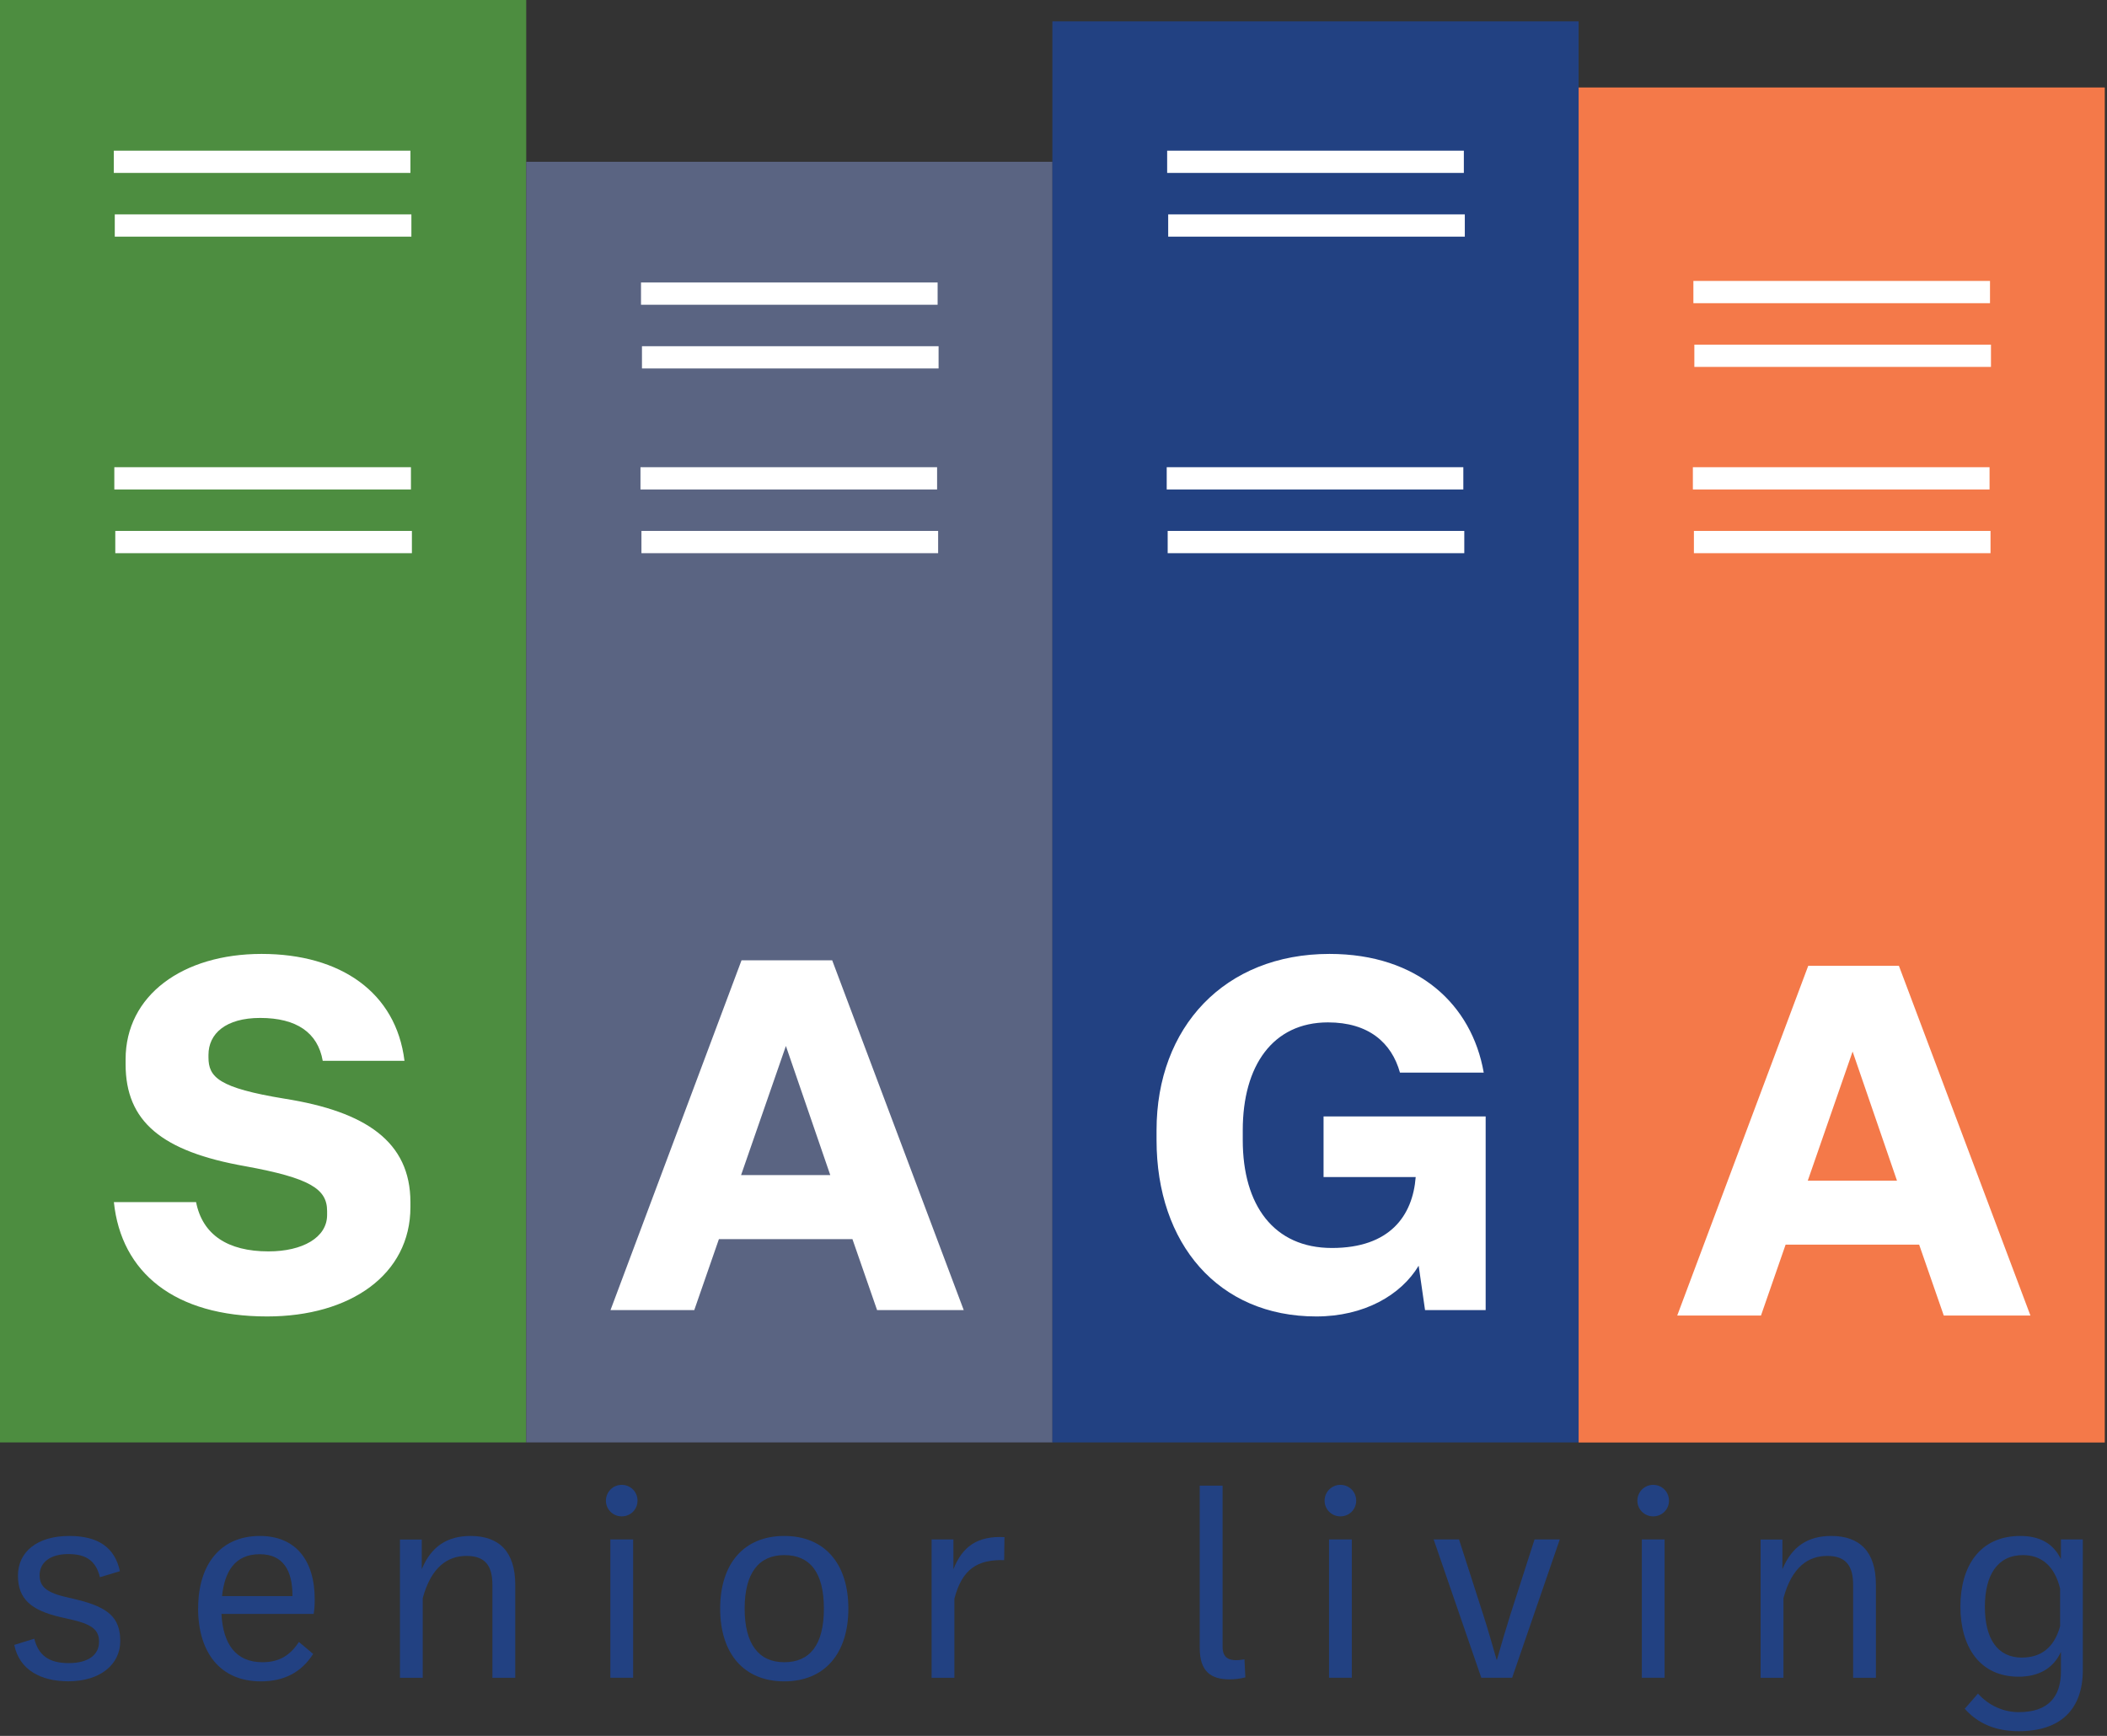
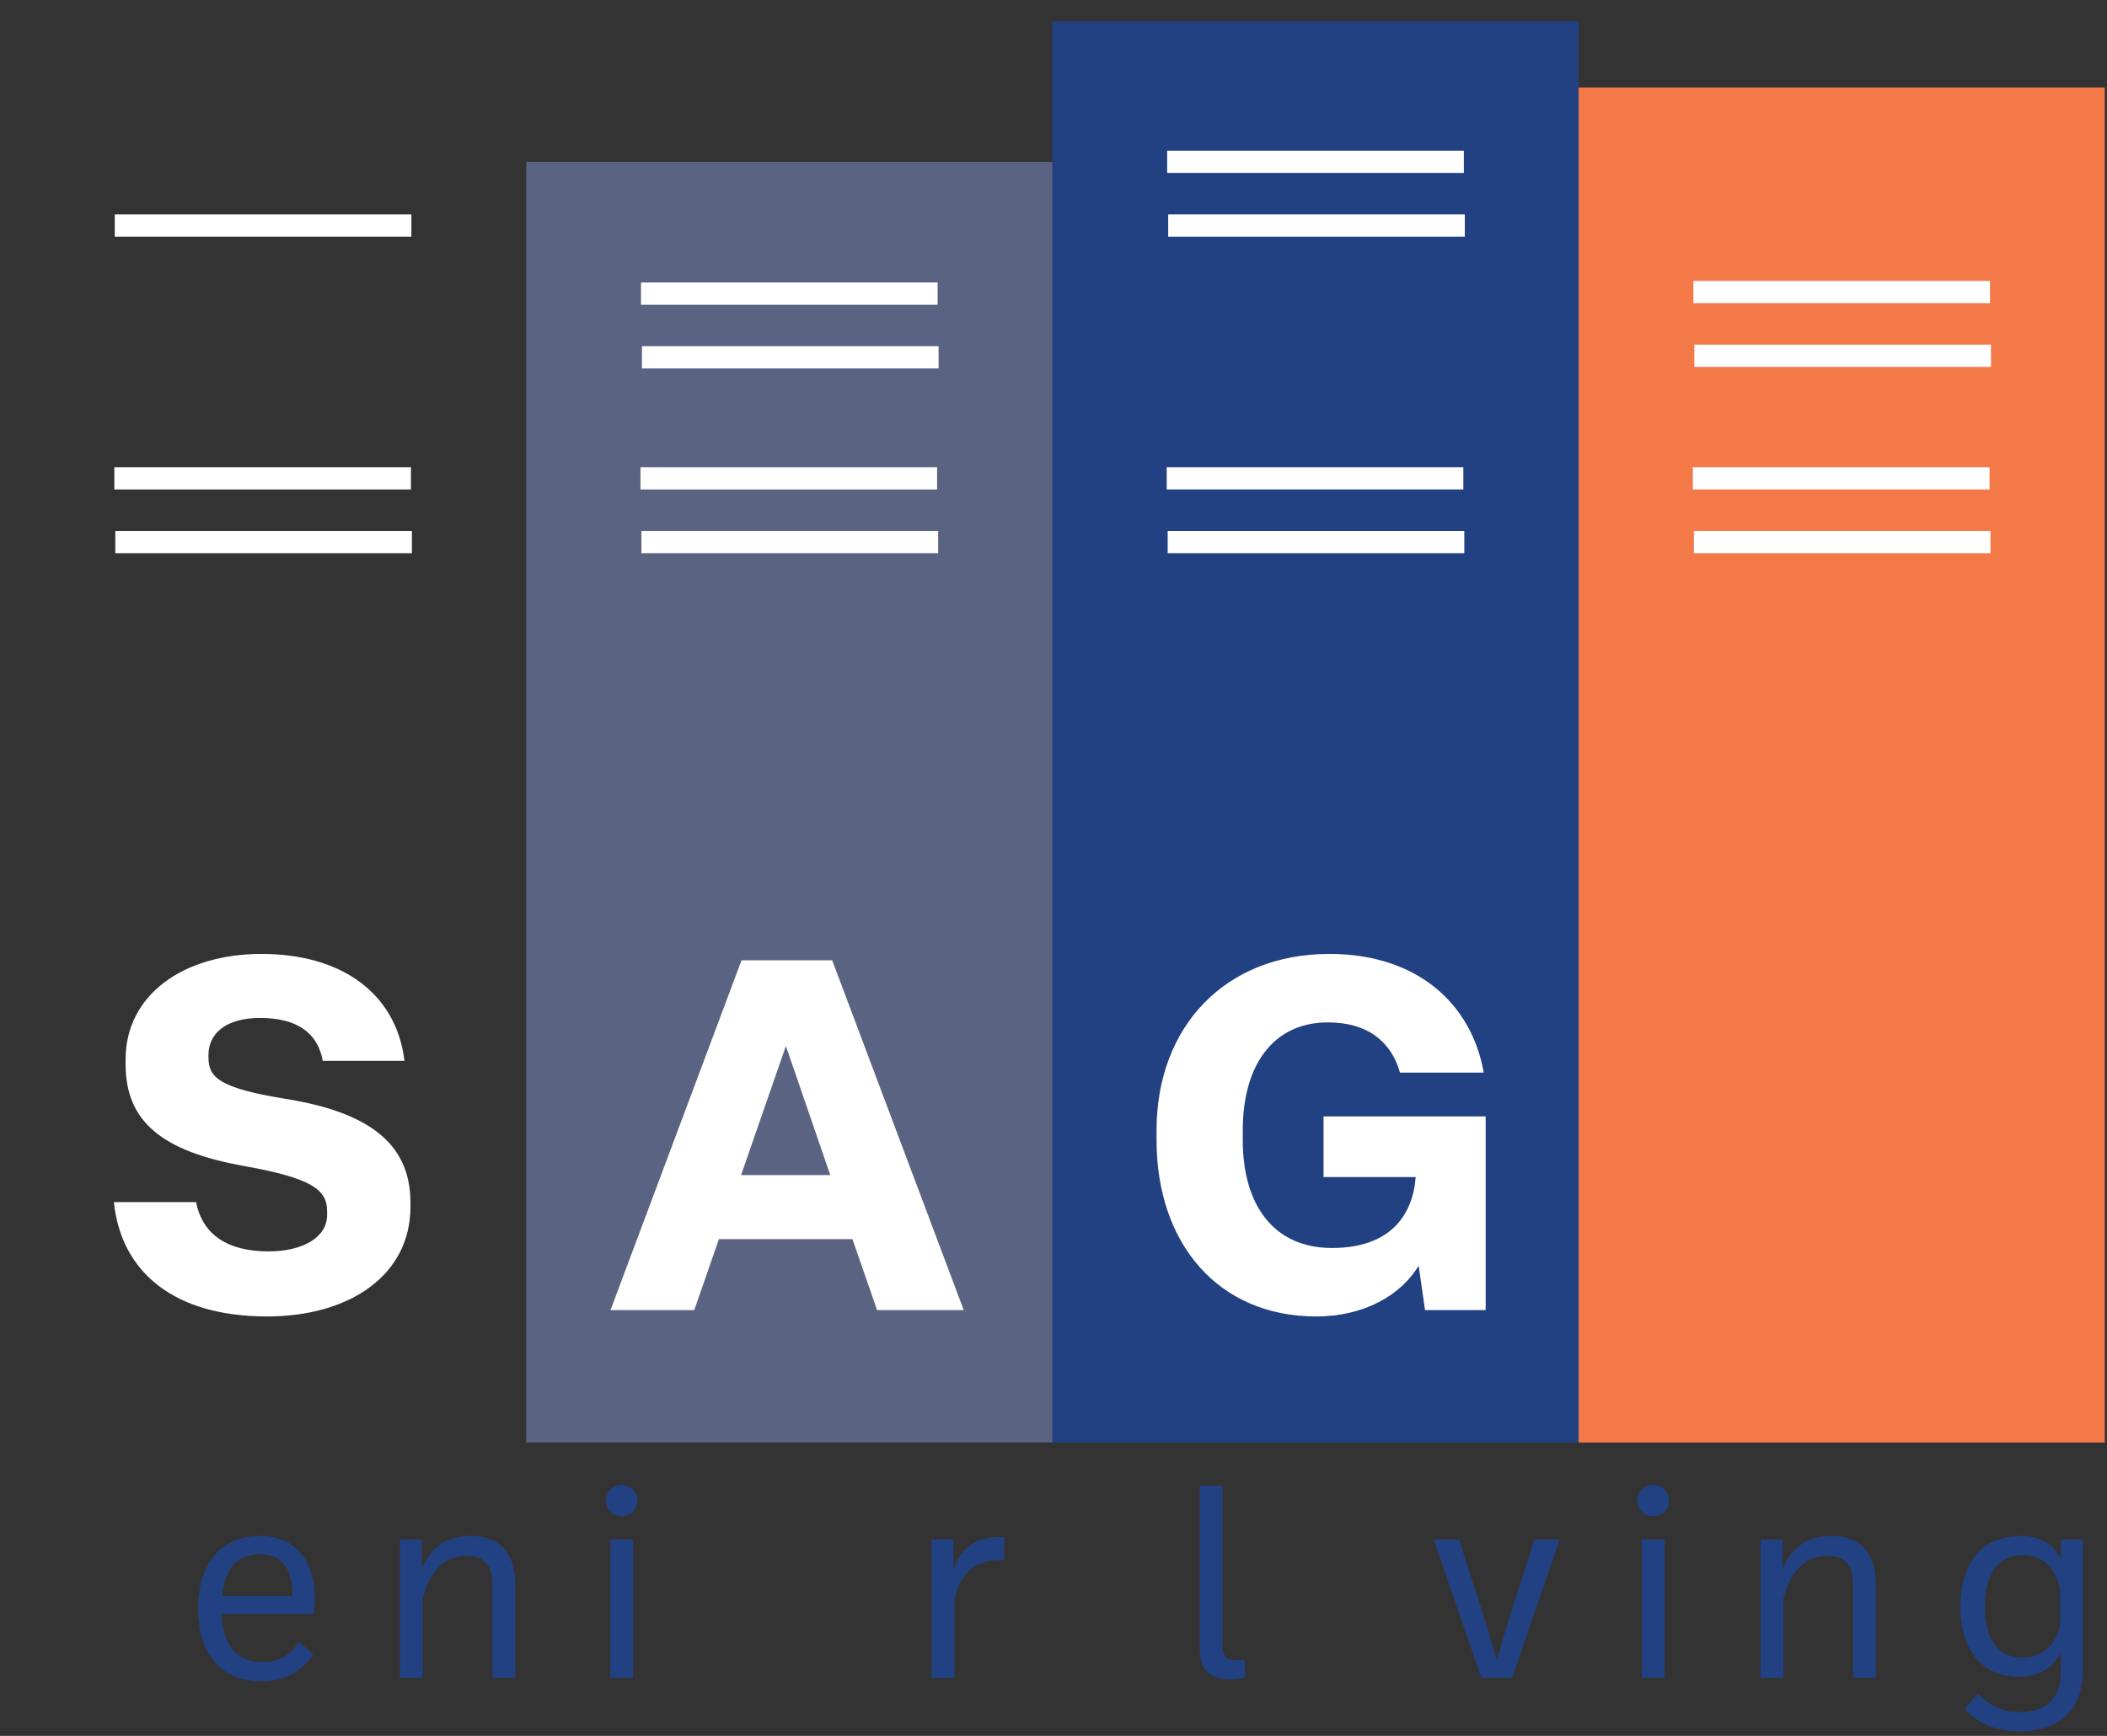
<svg xmlns="http://www.w3.org/2000/svg" width="284" height="234" viewBox="0 0 284 234" fill="none">
  <rect x="0" y="0" width="284" height="234" fill="#333333" stroke="none" />
  <g clip-path="url(#clip0_8009_29)">
-     <path d="M70.93 0H0V194.44H70.93V0Z" fill="#4D8D40" />
+     <path d="M70.93 0V194.44H70.93V0Z" fill="#4D8D40" />
    <path d="M141.86 21.81H70.93V194.44H141.86V21.81Z" fill="#5A6482" />
    <path d="M212.78 2.88H141.85V194.44H212.78V2.88Z" fill="#224182" />
    <path d="M283.71 11.79H212.78V194.45H283.71V11.79Z" fill="#F47949" />
    <path d="M15.34 162.05H26.43C27.29 166.43 30.68 168.69 36.19 168.69C40.77 168.69 44.09 166.83 44.09 163.78V163.25C44.09 160.26 41.77 158.8 33.07 157.21C21.78 155.22 16.93 151.17 16.93 143.46V142.8C16.93 134.17 24.63 128.59 35.26 128.59C45.89 128.59 53.39 133.77 54.52 143H43.5C42.84 139.21 39.98 137.22 35.07 137.22C30.42 137.22 28.1 139.34 28.1 142.2V142.53C28.1 145.19 29.43 146.65 38.39 148.11C49.28 149.84 55.32 153.89 55.32 162.06V162.72C55.32 171.82 47.22 177.46 36 177.46C23.52 177.46 16.34 171.55 15.35 162.05H15.34Z" fill="white" />
    <path d="M118.22 176.6L114.9 167.04H96.9L93.58 176.6H82.29L99.95 129.45H112.17L129.9 176.6H118.21H118.22ZM99.89 158.4H111.91L105.93 141L99.89 158.4Z" fill="white" />
    <path d="M155.89 153.69V152.36C155.89 138.48 165.05 128.59 179.2 128.59C191.15 128.59 198.39 135.43 199.99 144.59H188.7C187.57 140.54 184.45 137.82 179 137.82C171.56 137.82 167.51 143.66 167.51 152.36V153.69C167.51 162.46 171.69 168.23 179.53 168.23C187.37 168.23 190.42 163.85 190.82 158.67H178.4V150.5H200.25V176.6H192.08L191.22 170.62C188.83 174.6 183.85 177.46 177.41 177.46C164.2 177.46 155.89 167.63 155.89 153.69Z" fill="white" />
-     <path d="M262 177.34L258.68 167.78H240.68L237.36 177.34H226.07L243.73 130.19H255.95L273.68 177.34H261.99H262ZM243.67 159.15H255.69L249.71 141.75L243.67 159.15Z" fill="white" />
-     <path d="M55.321 20.31V23.31H15.34V20.31H55.321Z" fill="white" />
    <path d="M55.45 28.9V31.9H15.47V28.9H55.45Z" fill="white" />
    <path d="M55.391 62.98V65.98H15.41V62.98H55.391Z" fill="white" />
    <path d="M55.52 71.57V74.57H15.54V71.57H55.52Z" fill="white" />
    <path d="M126.31 62.98V65.98H86.33V62.98H126.31Z" fill="white" />
    <path d="M126.45 71.57V74.57H86.46V71.57H126.45Z" fill="white" />
    <path d="M197.24 62.98V65.98H157.26V62.98H197.24Z" fill="white" />
    <path d="M197.37 71.57V74.57H157.39V71.57H197.37Z" fill="white" />
    <path d="M268.17 62.98V65.98H228.18V62.98H268.17Z" fill="white" />
    <path d="M268.3 71.57V74.57H228.32V71.57H268.3Z" fill="white" />
    <path d="M268.23 37.87V40.87H228.25V37.87H268.23Z" fill="white" />
    <path d="M268.36 46.46V49.46H228.38V46.46H268.36Z" fill="white" />
    <path d="M197.31 20.31V23.31H157.32V20.31H197.31Z" fill="white" />
    <path d="M197.44 28.9V31.9H157.46V28.9H197.44Z" fill="white" />
    <path d="M126.38 38.08V41.08H86.4V38.08H126.38Z" fill="white" />
    <path d="M126.51 46.67V49.67H86.53V46.67H126.51Z" fill="white" />
-     <path d="M1.94 221.73L4.62 220.9C5.18 223.11 6.56 224.19 9.25 224.19C11.94 224.19 13.35 223.05 13.35 221.32C13.35 219.88 12.64 219.04 9.85 218.38L8.11 217.98C4.21 217.06 2.42 215.56 2.42 212.4C2.42 209.24 4.94 207.05 9.35 207.05C13.19 207.05 15.48 208.58 16.16 211.8L13.47 212.61C12.93 210.44 11.66 209.49 9.21 209.49C6.76 209.49 5.34 210.63 5.34 212.34C5.34 213.69 6.03 214.59 8.64 215.22L10.39 215.64C14.65 216.68 16.21 218.1 16.21 221.23C16.21 224.36 13.52 226.64 9.21 226.64C5.54 226.64 2.6 225.13 1.92 221.72L1.94 221.73Z" fill="#224182" />
    <path d="M26.71 216.78C26.71 210.86 29.75 207.05 35.03 207.05C39.8 207.05 42.42 210.27 42.42 215.6C42.42 216.27 42.39 216.89 42.28 217.56H29.85C30.06 221.61 31.78 224.07 35.37 224.07C37.6 224.07 39.09 223.18 40.29 221.34L42.21 222.95C40.61 225.47 38.25 226.65 35.16 226.65C29.64 226.65 26.7 222.71 26.7 216.78H26.71ZM39.42 215.16C39.44 211.78 38.22 209.51 35.01 209.51C31.62 209.51 30.27 211.91 29.93 215.16H39.42Z" fill="#224182" />
    <path d="M62.88 209.74C60.39 209.74 58.14 211.17 56.98 215.43V226.17H53.91V207.53H56.85V211.53C58.12 208.43 60.33 207.05 63.42 207.05C67.27 207.05 69.45 209.15 69.45 213.63V226.17H66.37V213.66C66.37 211.16 65.49 209.74 62.88 209.74Z" fill="#224182" />
    <path d="M83.8 200.16C84.99 200.16 85.93 201.1 85.93 202.29C85.93 203.48 84.99 204.41 83.8 204.41C82.61 204.41 81.67 203.46 81.67 202.29C81.67 201.12 82.62 200.16 83.8 200.16ZM82.27 207.52H85.34V226.16H82.27V207.52Z" fill="#224182" />
-     <path d="M97.07 216.84C97.07 210.77 100.28 207.05 105.71 207.05C111.14 207.05 114.35 210.77 114.35 216.84C114.35 222.91 111.14 226.65 105.71 226.65C100.28 226.65 97.07 222.92 97.07 216.84ZM105.71 224.07C109.16 224.07 111.05 221.74 111.05 216.84C111.05 211.94 109.16 209.63 105.71 209.63C102.26 209.63 100.37 212.07 100.37 216.84C100.37 221.61 102.26 224.07 105.71 224.07Z" fill="#224182" />
    <path d="M125.57 207.52H128.51V211.54C129.71 208.46 131.79 207.01 135.39 207.21L135.35 210.31C131.79 210.21 129.68 211.47 128.64 215.52V226.17H125.57V207.52Z" fill="#224182" />
    <path d="M161.71 222.15V200.27H164.79V221.97C164.79 223.71 165.9 224 167.74 223.68L167.86 226.11C167.19 226.29 166.48 226.38 165.73 226.38C163.2 226.38 161.71 225.3 161.71 222.15Z" fill="#224182" />
-     <path d="M180.67 200.16C181.86 200.16 182.8 201.1 182.8 202.29C182.8 203.48 181.86 204.41 180.67 204.41C179.48 204.41 178.54 203.46 178.54 202.29C178.54 201.12 179.49 200.16 180.67 200.16ZM179.14 207.52H182.21V226.16H179.14V207.52Z" fill="#224182" />
    <path d="M196.66 207.52L199.93 217.69C200.58 219.71 201.14 221.71 201.73 223.75H201.77C202.35 221.71 202.93 219.71 203.57 217.69L206.84 207.52H210.24L203.82 226.16H199.66L193.24 207.52H196.66Z" fill="#224182" />
    <path d="M222.83 200.16C224.02 200.16 224.96 201.1 224.96 202.29C224.96 203.48 224.02 204.41 222.83 204.41C221.64 204.41 220.7 203.46 220.7 202.29C220.7 201.12 221.65 200.16 222.83 200.16ZM221.3 207.52H224.37V226.16H221.3V207.52Z" fill="#224182" />
    <path d="M246.28 209.74C243.79 209.74 241.54 211.17 240.39 215.43V226.17H237.31V207.53H240.25V211.53C241.53 208.43 243.73 207.05 246.82 207.05C250.67 207.05 252.85 209.15 252.85 213.63V226.17H249.78V213.66C249.78 211.16 248.89 209.74 246.28 209.74Z" fill="#224182" />
    <path d="M264.82 230.35L266.61 228.3C268.07 229.92 270.04 230.8 272.11 230.8C276.03 230.8 277.79 228.79 277.79 225.3V222.68C276.74 224.96 274.73 226.02 272.08 226.02C266.82 226.02 264.24 221.96 264.24 216.56C264.24 211.16 266.83 207.05 272.31 207.05C274.8 207.05 276.71 207.95 277.79 210.18V207.52H280.74V225.13C280.74 230.38 277.79 233.37 272.12 233.37C269.06 233.37 266.63 232.38 264.83 230.35H264.82ZM272.56 223.44C275.05 223.44 276.88 222.15 277.68 219.21V214.14C276.92 211.05 275.13 209.63 272.67 209.63C269.26 209.63 267.54 212.3 267.54 216.59C267.54 220.88 269.21 223.45 272.56 223.45V223.44Z" fill="#224182" />
  </g>
  <defs>
    <clipPath id="clip0_8009_29">
      <rect width="283.7" height="233.37" fill="white" />
    </clipPath>
  </defs>
</svg>